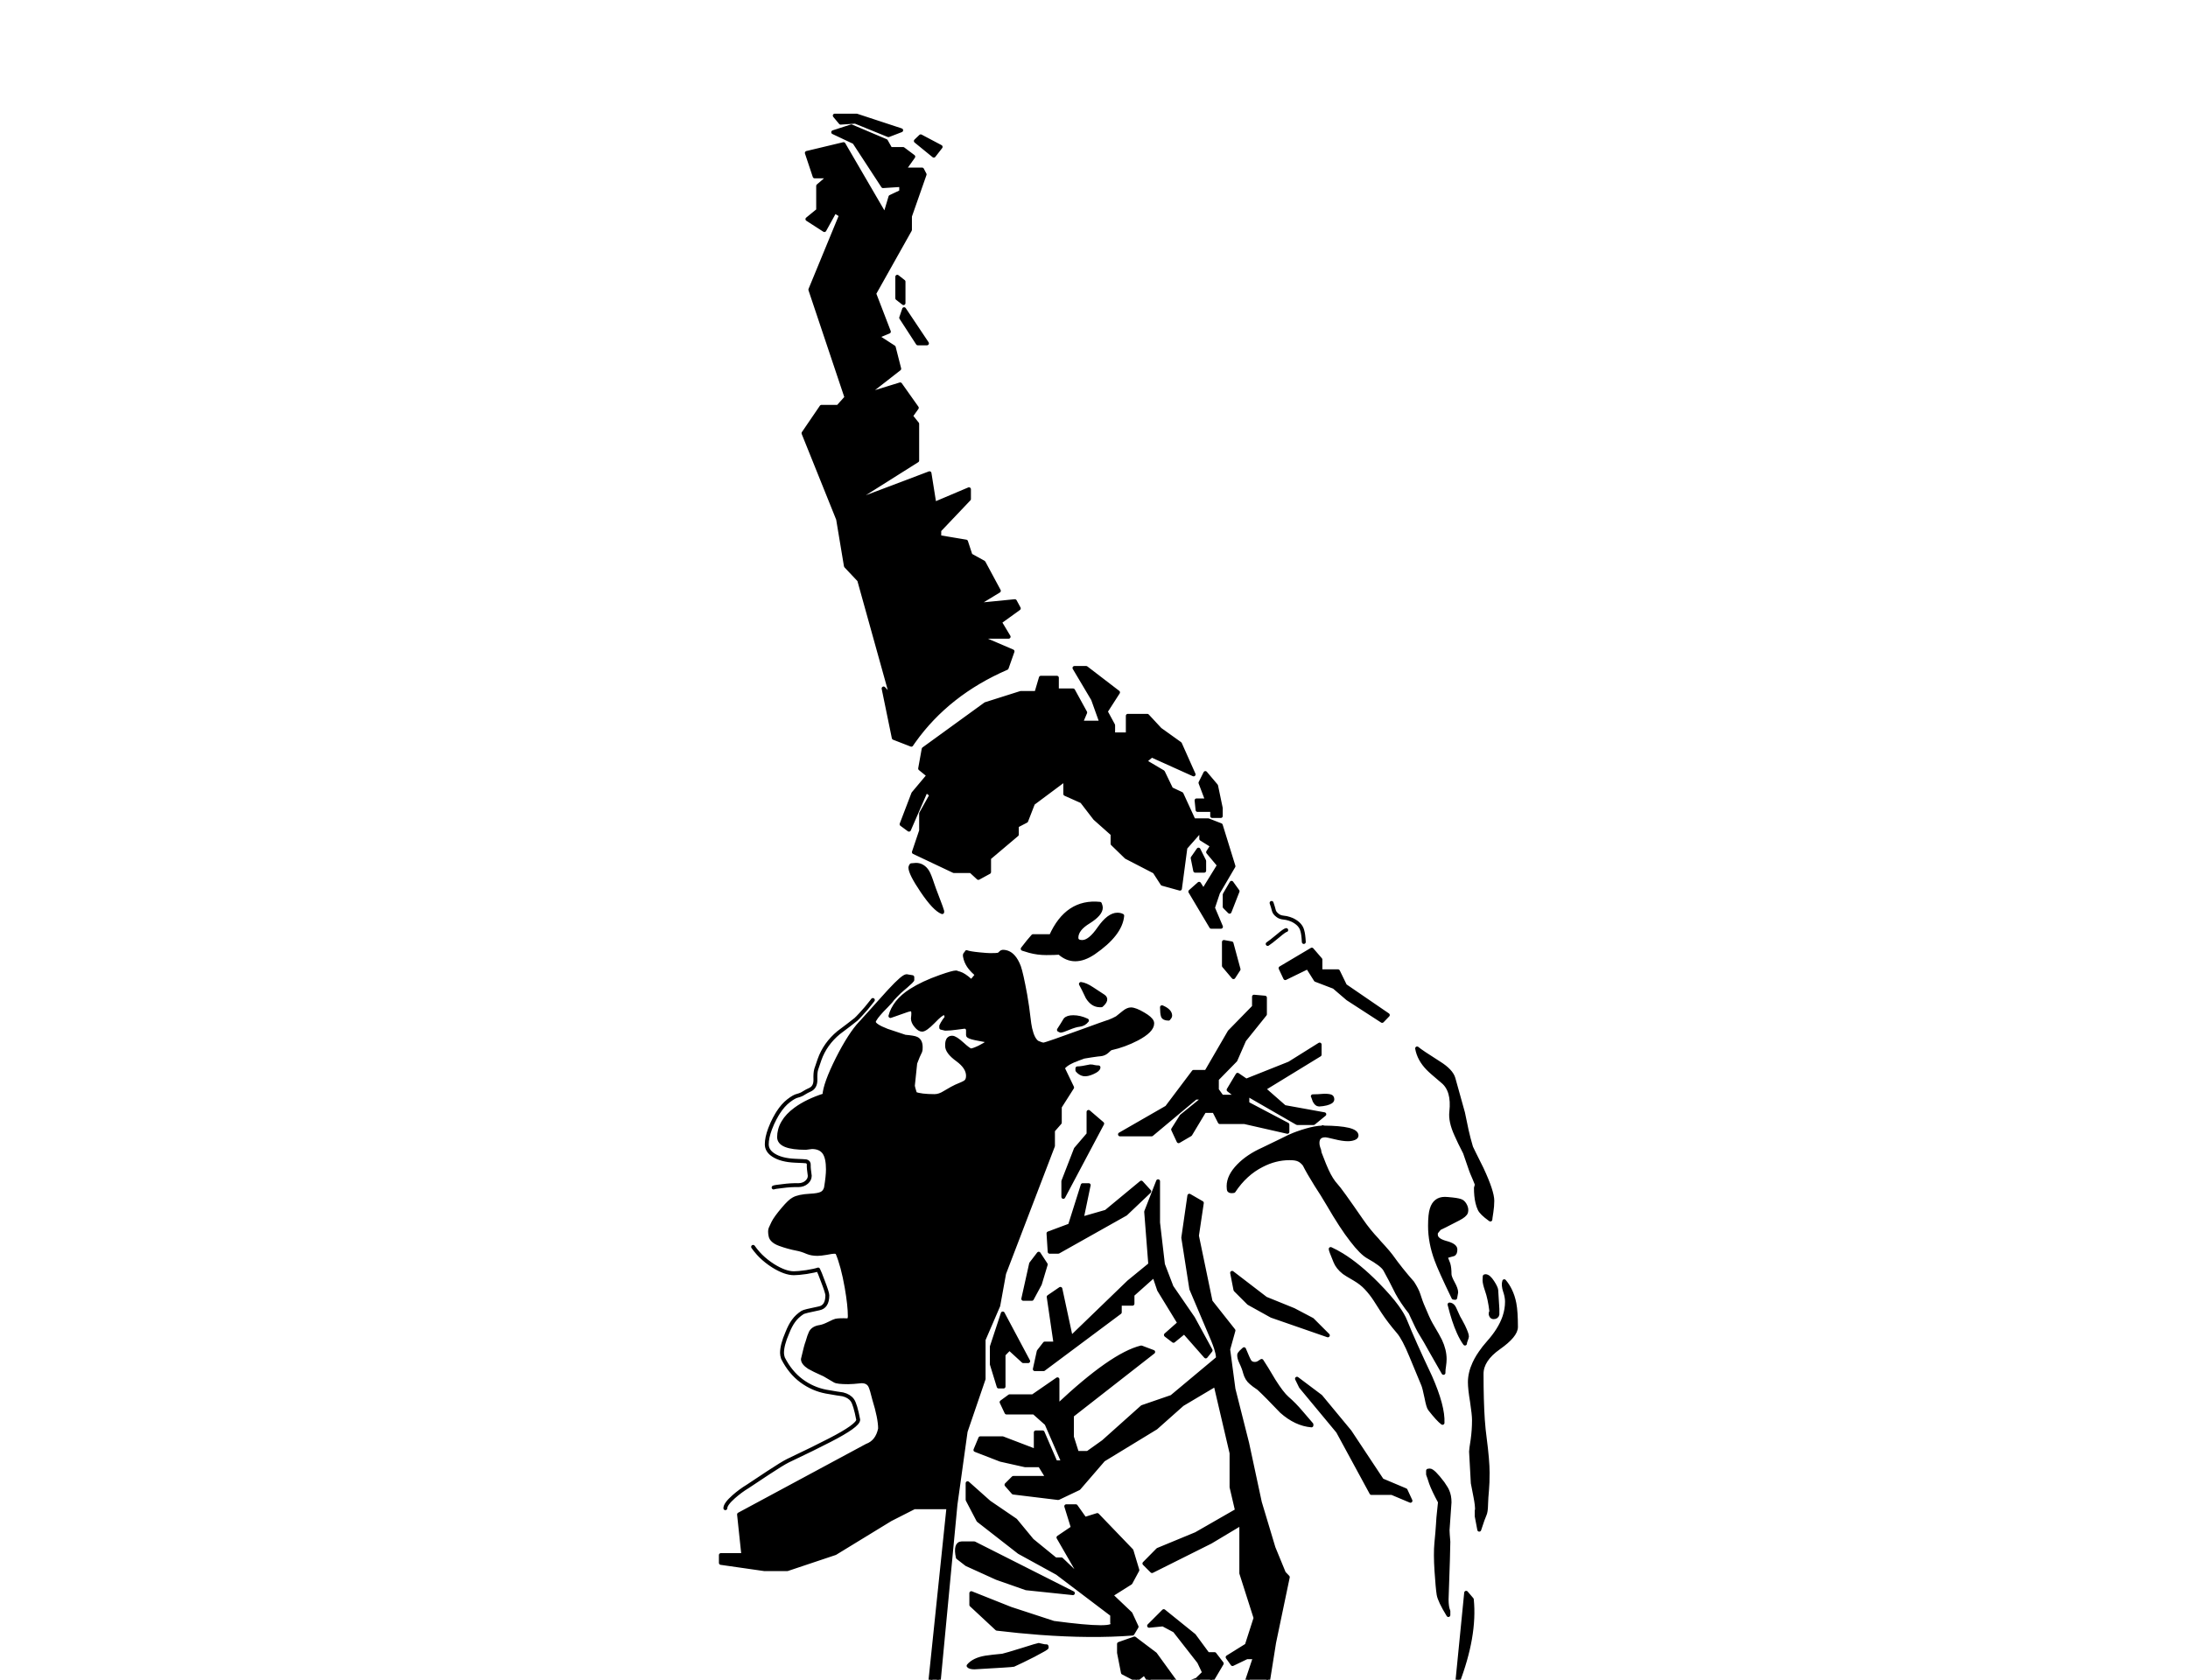
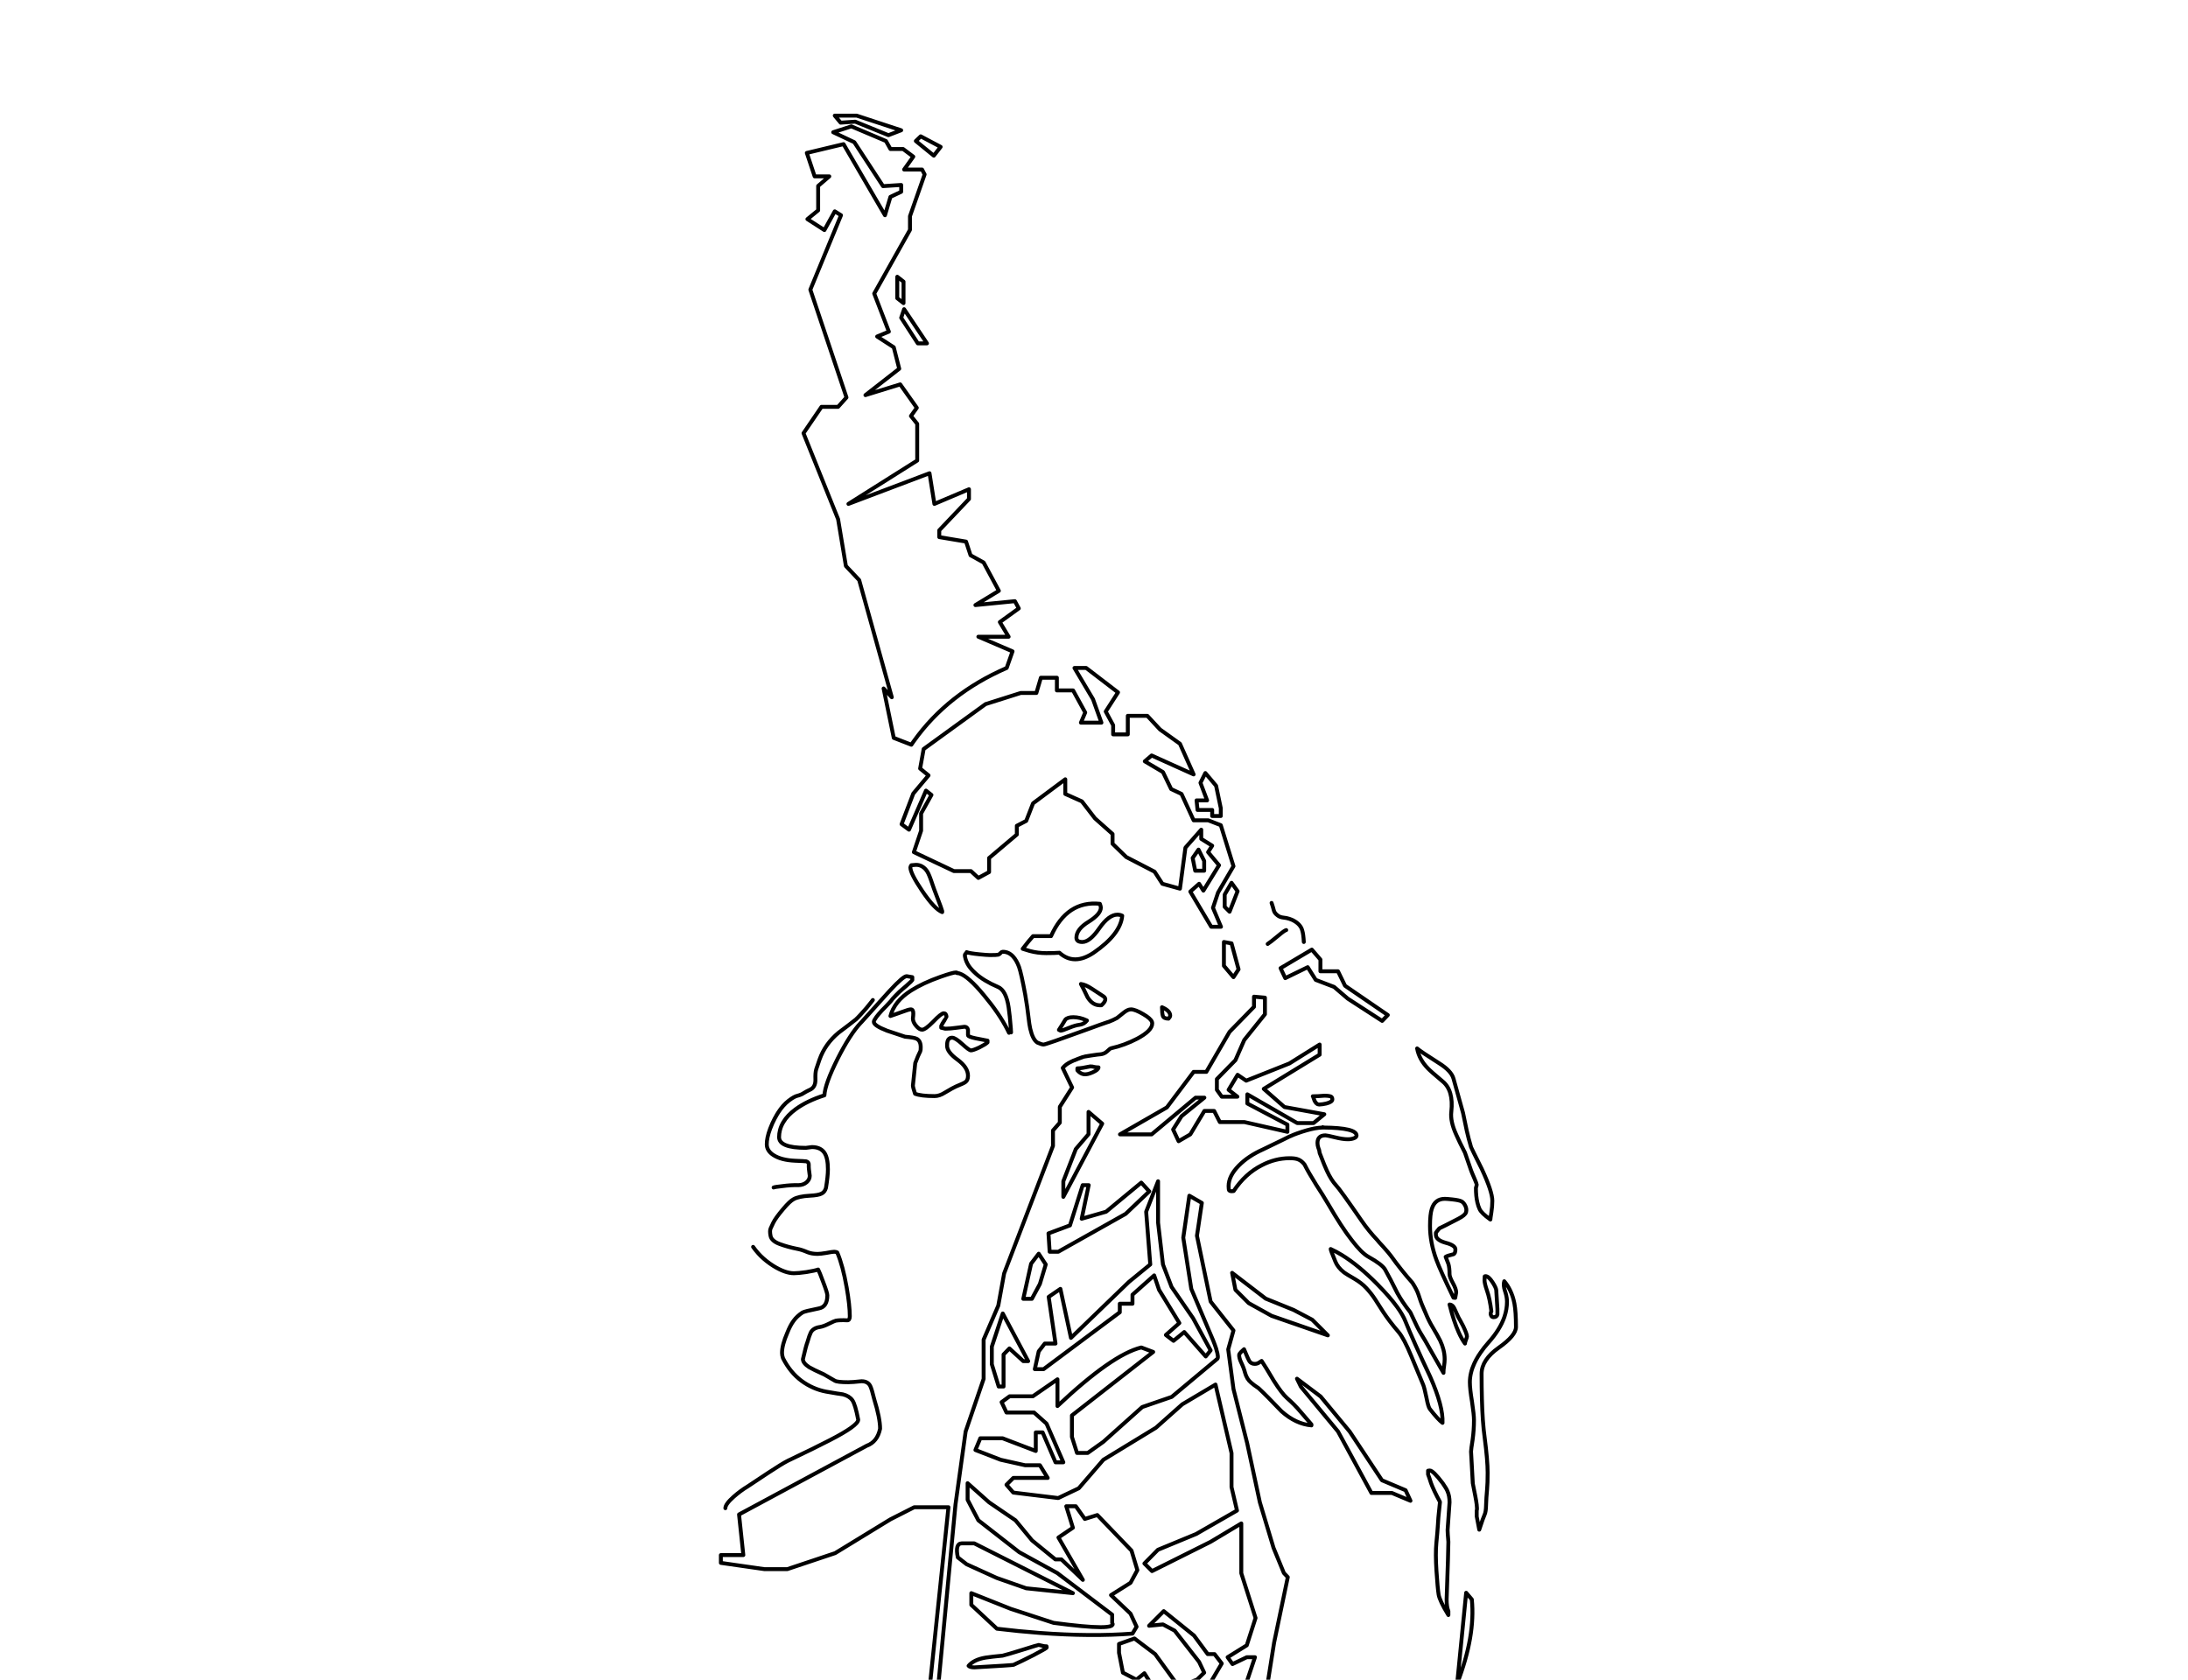
<svg xmlns="http://www.w3.org/2000/svg" xmlns:xlink="http://www.w3.org/1999/xlink" version="1.1" preserveAspectRatio="none" x="0px" y="0px" width="560px" height="430px" viewBox="0 0 560 430">
  <defs>
    <g id="Layer0_0_FILL">
-       <path fill="#000000" stroke="none" d=" M 247.3 244 L 247 244.95 Q 247.213 246.122 247.9 247.2 248.572 248.18 249.6 249.1 249.664 249.16 249.7 249.2 251.859 251.146 255.4 252.65 257.5 253.5 258.15 257.9 258.46 259.979 258.7 263.4 258.72 263.462 258.7 263.5 258.748 263.899 258.75 264.3 258.748 263.899 258.7 263.5 258.72 263.462 258.7 263.4 258.46 259.979 258.15 257.9 257.5 253.5 255.4 252.65 251.859 251.146 249.7 249.2 L 248.25 250.95 Q 249.841 252.364 251.85 254.8 255.741 259.46 257.8 263.55 257.891 263.674 257.95 263.8 258.108 264.1 258.25 264.4 258.108 264.1 257.95 263.8 257.891 263.674 257.8 263.55 255.741 259.46 251.85 254.8 249.841 252.364 248.25 250.95 246.716 249.575 245.6 249.2 245.524 249.199 245.45 249.15 245.215 249.112 245 249.1 L 245 249.1 Q 244.965 249.101 244.9 249.1 244.952 249.1 245 249.1 245 248.96 244.7 248.95 243.919 248.931 240.75 250.05 236.2 251.65 233.15 253.6 232.084 254.277 231.2 255 230.357 255.776 229.7 256.6 229.062 257.385 228.6 258.25 228.597 258.281 228.55 258.3 228.142 259.18 227.9 260.1 228.282 259.986 229.1 259.65 229.796 259.451 230.75 259.1 232.6 258.4 233.1 258.4 233.75 258.4 233.75 259.4 233.75 259.9 233.65 260.75 233.65 261.65 234.5 262.65 235.3 263.6 236 263.6 236.823 263.6 238.75 261.6 238.836 261.566 238.9 261.5 240.9 259.4 241.55 259.4 242.2 259.4 242.25 260.35 242.25 260.4 241.7 261.25 241.1 262.15 240.9 262.65 L 240.9 263.1 Q 241.15 263.15 241.95 263.35 243.15 263.35 244.9 263.1 246.65 262.85 246.85 262.85 247.6 262.85 247.75 263.65 247.75 263.75 247.75 265 247.75 265.4 249.65 265.8 252.7 266.4 252.75 266.4 L 252.75 266.85 Q 252.25 267.35 250.65 268.15 249.05 268.9 248.5 268.9 248.05 268.9 246.3 267.3 244.5 265.65 243.7 265.65 243.22 265.65 242.9 265.9 242.624 266.13 242.5 266.6 242.4 266.9 242.4 267.75 242.4 269.35 245.1 271.3 247.75 273.25 247.75 275.4 247.75 276.55 247.1 277 246.75 277.3 244.65 278.15 243.95 278.45 241.85 279.7 240.45 280.6 239.2 280.6 235.7 280.6 234.2 280 233.65 278.331 233.65 277.9 233.65 277.7 234.25 272.15 234.95 270.25 235.55 269.1 235.65 268.9 235.65 268.1 235.65 266.4 234.55 265.9 233.95 265.6 231.65 265.4 L 227 263.85 Q 223.65 262.55 223.65 261.6 223.65 261.233 224.3 260.35 224.809 259.678 225.7 258.7 226.347 258.038 226.8 257.55 227.624 256.713 227.95 256.35 228.096 256.175 228.15 256.1 228.262 255.927 228.45 255.7 228.72 255.379 229.15 254.95 229.557 254.529 230.1 254 230.126 253.977 230.15 253.95 230.176 253.927 230.2 253.9 230.577 253.577 231 253.2 231.594 252.694 232.05 252.3 232.098 252.246 232.15 252.2 233.392 251.115 233.5 250.9 L 233.5 250.15 Q 232.2 249.9 232.05 249.9 231.172 249.9 227.75 253.55 227.495 253.874 227.2 254.2 226.292 255.213 224.95 256.7 224.639 257.049 224.3 257.4 223.613 258.19 222.8 259.05 222.151 259.817 221.4 260.65 221.376 260.676 221.35 260.7 220.938 261.164 220.5 261.65 220.402 261.749 220.3 261.85 217.585 264.727 214.4 271 211.15 277.5 211 280.4 206.6 281.8 203.65 283.95 201.521 285.503 200.45 287.3 199.884 288.274 199.6 289.3 199.4 290.188 199.4 291.1 199.4 293.85 206.25 293.85 L 207.8 293.65 Q 210 293.65 211 295.1 211.9 296.45 211.9 299.35 211.9 301.1 211.4 304.1 211.1 305.15 210.3 305.55 209.45 306 207.25 306.1 205.833 306.175 204.8 306.4 203.754 306.623 203.1 307 202.15 307.5 200.5 309.45 198.5 311.8 197.9 313.05 197.499 313.894 197.2 314.5 196.957 315.119 197.2 316.4 197.357 317.07 197.95 317.55 198.53 318.095 199.55 318.45 201.655 319.245 204 319.7 205.15 319.9 206.65 320.55 207.75 321 209.25 321 210 321 211.5 320.75 213 320.45 213.5 320.45 213.917 320.45 214.25 320.6 214.298 320.679 214.3 320.7 215.716 323.994 216.7 329.6 217.5 334.2 217.5 336.95 217.5 338 216.85 338 214.9 337.9 213.9 338.1 213.6 338.15 212.2 338.85 210.8 339.55 209.9 339.7 208.1 339.95 207.5 341.15 207.15 341.85 206.65 343.6 206.3 344.45 205.5 347.95 205.5 348.95 207.1 350 208.1 350.6 210.9 351.85 211.05 351.9 213.65 353.45 213.952 353.651 214.8 353.75 215.685 353.85 217.1 353.85 218.15 353.85 220.5 353.6 222.15 353.6 222.75 354.85 223.15 355.7 223.75 358.2 225.25 363.05 225.25 365.75 224.547 369.122 221.85 370.1 L 189.15 387.7 190.25 398.1 184.5 398.1 184.5 400.1 195.65 401.7 201.5 401.7 213.75 397.6 227.9 388.95 234 385.85 242.75 385.85 238 431.5 240.15 431.5 244.55 385.15 247.15 366.45 251.75 353 251.75 342.95 255.5 334.25 257 326 269.5 293.35 269.5 289.4 271.25 287.4 271.25 283.35 274.4 278.4 272 273.4 Q 272.75 272.45 274.15 271.8 274.388 271.673 274.75 271.5 274.845 271.47 274.9 271.45 274.936 271.446 274.95 271.45 275.761 271.094 277.15 270.6 277.3 270.5 279.3 270.2 281.3 269.9 281.65 269.9 282.65 269.8 283.35 269.15 284.1 268.4 284.4 268.35 287.8 267.6 291.05 265.9 294.9 263.85 294.9 262 294.9 261.795 294.8 261.55 294.46 260.696 292.65 259.65 290.55 258.4 289.45 258.4 288.65 258.4 287.65 259.2 286.05 260.5 285.9 260.6 284.8 261.2 283.85 261.55 283.559 261.644 283.3 261.7 281.921 262.181 281.5 262.35 279.587 263.053 277.9 263.65 267.66 267.4 267.1 267.4 266.6 267.4 265.5 266.9 264.311 266.113 263.65 263.3 263.555 262.754 263.45 262.1 262.85 257.05 262.4 254.65 261.4 249.2 260.8 247.5 260.159 245.799 259.25 244.85 258.157 243.65 256.65 243.65 256.4 243.65 256.15 243.9 255.9 244.25 255.5 244.4 255.1 244.5 253.45 244.5 252.65 244.5 250.65 244.3 248.15 244.05 247.4 243.75 L 247.3 244 M 282.1 287.65 L 278.6 284.65 278.6 290.35 275.35 294.15 272.15 302.4 272.15 306.4 282.1 287.65 M 329.4 357.9 Q 328.05 356.7 326 353.45 323.85 349.8 322.9 348.4 322.65 348.55 322.2 348.85 321.75 349.15 321.15 349.15 320.25 349.15 319.8 348.5 319.45 347.95 318.4 345.4 318.15 345.65 317.6 346.15 317.15 346.6 317.15 346.9 317.15 347.7 317.65 348.75 318.35 350.2 318.65 351.4 319.1 353.05 320.2 353.95 320.8 354.5 322.15 355.4 324.1 357.2 328 361.3 331.65 364.55 335.65 364.9 L 335.65 364.65 Q 335.5 364.5 332.9 361.45 331.3 359.55 329.4 357.9 M 378.85 346.35 Q 378.834 346.41 378.8 346.45 378.615 346.736 378.45 347 378.398 347.074 378.35 347.15 377.772 348.084 377.35 349 376.2 351.491 376.2 353.85 376.2 355.55 376.75 358.85 377.25 362.15 377.25 363.55 377.25 366.1 376.9 368.6 376.5 371.1 376.5 371.6 L 376.95 379.75 Q 376.95 379.9 377.6 383.05 377.855 384.346 377.95 385.2 378.094 386.355 377.95 386.7 L 377.95 388.2 Q 377.95 388.296 378.6 391.6 379.62 388.471 379.95 387.75 380.315 387.035 380.35 385.25 380.351 385.238 380.35 385.2 380.401 383.459 380.6 381.35 380.75 379.8 380.75 377 380.75 373.9 380 368.15 379.718 366.121 379.5 363.45 379.2 358.624 379.2 351.7 379.2 350.797 379.45 349.9 379.752 349.06 380.3 348.2 381.4 346.55 383.6 345 388 341.9 388 339.7 388 335.8 387.6 333.7 387.24 331.817 386.45 330.25 385.87 329.026 385 328 384.672 328.945 385.2 330.6 385.286 330.806 385.35 331 385.7 332.2 385.7 333.25 385.7 335.127 385.05 337 385.054 337.089 385 337.15 L 385 337.15 Q 383.901 340.408 380.95 343.7 379.76 345.04 378.85 346.35 M 290.35 419.45 L 290.3 419.45 286.4 420.85 286.4 423.1 287.4 428.2 290.85 430 292.9 428.35 298.1 436.6 306.35 436.6 312.7 425.85 310.85 423.45 309.1 423.45 305.6 418.7 297.85 412.45 294.1 416.2 297.65 415.85 300.65 417.45 306.9 425.45 308.2 428.2 306.35 430 301.85 431.6 300.4 430 295.65 423.45 290.35 419.45 M 249.35 395.1 L 246.15 395.1 Q 245.268 395.125 245 396 244.768 396.924 245.15 398.7 L 247.4 400.45 255.1 403.95 262.65 406.6 274.6 407.85 249.35 395.1 M 247.65 383.95 L 250.4 389.2 260.85 397.35 270.6 402.7 284.65 413.35 284.65 415.45 Q 286.195 417.667 269.65 415.45 L 258.65 411.85 248.6 407.85 248.6 410.85 255.15 416.95 Q 260.821 417.631 266.05 418 279.277 419.016 289.85 418.2 L 290.9 416.45 289.35 413.1 284.35 408.35 289.35 405.2 291.1 401.95 289.6 396.95 280.85 387.85 277.65 388.85 275.35 385.6 272.9 385.6 274.6 391.1 270.9 393.6 277.15 404.45 271.65 399.2 270.1 399.2 264.15 394.35 259.9 389.2 253.15 384.6 247.65 379.7 247.65 383.95 M 256.65 336.25 L 253.85 344.75 253.85 349.25 255.6 354.95 256.85 354.95 256.85 346.75 258.35 345.2 261.9 348.45 263.15 348.45 256.65 336.25 M 294.15 305 L 292.1 302.75 283.1 310.2 276.85 312 278.55 303.7 277.1 303.4 273.85 313.7 268.35 315.75 268.65 320.45 270.85 320.45 288.1 310.75 294.15 305 M 296.4 302.4 L 293.35 310.2 294.4 323.7 288.9 328.2 274.1 342.5 271.4 329.95 268.4 332 270.15 343.95 267.4 343.95 265.85 345.95 264.85 350.5 267.1 350.5 286.6 335.95 286.6 333.75 289.85 333.75 289.85 331.45 295.4 326.5 296.65 330.2 301.85 338.7 298.4 341.75 298.45 341.8 300.35 343.25 303.1 341 308.6 347.25 309.85 345.7 305.35 337.45 299.85 329.45 297.65 323.7 296.4 313 296.4 302.4 M 306.35 316.35 L 307.6 307.95 304.4 306.1 302.85 316.85 304.9 329.95 309.35 340.45 Q 310.662 343.408 311.25 345.2 311.26 345.252 311.25 345.3 311.282 345.323 311.3 345.35 311.295 345.373 311.3 345.4 312.03 347.713 311.45 347.95 L 299.9 357.6 292.35 360.2 282.4 369.1 278.4 371.95 275.65 371.95 274.35 367.85 274.35 362.35 295.15 346.1 292.1 344.95 Q 284.646 346.765 270.65 359.95 L 270.65 353.1 264.35 357.45 258.4 357.45 256.35 358.95 257.6 361.6 264.65 361.6 267.85 364.45 272.15 374.35 270.15 374.35 266.85 366.7 265.1 366.7 265.1 371.45 256.6 368.2 250.9 368.2 249.65 371.2 256.1 373.7 262.35 375.1 266.15 375.1 268.15 378.35 259.35 378.35 257.6 380.1 259.35 382.1 270.85 383.5 276.1 381 282.4 373.7 295.85 365.5 302.6 359.5 311.1 354.45 315.2 372 315.2 380.7 316.6 386.7 306.15 392.7 296.35 396.75 292.9 400.25 294.85 402.2 309.85 394.7 317.7 390 317.7 402.75 321.35 414.2 319.1 421.2 314.2 424.25 315.45 426 319.1 424.25 321.2 424.25 318.45 432.45 324.2 432.45 326.1 420.5 329.6 403.75 328.6 402.7 325.95 396.25 322.45 384.6 319.2 369.45 315.7 355.6 314.35 345.45 315.7 340.6 309.85 333.2 306.35 316.35 M 271 263.65 L 271.45 263.85 Q 271.9 263.85 273.55 263.15 275.25 262.45 276.25 262.35 276.856 262.274 277.35 262 277.829 261.721 278.2 261.25 278.175 261.238 278.15 261.2 276.379 260.4 274.7 260.4 273.2 260.4 272.65 261.05 271.903 262.31 271 263.65 M 316.75 228.15 L 315.2 226 313.45 229 313.45 232.15 314.7 233.4 316.75 228.15 M 308.2 220.4 L 306.75 217.5 305.25 219.65 305.9 222.9 308.2 222.9 308.2 220.4 M 306.25 204.9 L 306.5 207.35 310.25 207.35 310.25 208.9 312.45 208.9 312.45 206.9 311.25 201.15 308.5 197.9 307.25 200.4 308.95 204.9 306.25 204.9 M 236.4 191.75 L 235.5 196.75 237.65 198.5 233.75 203.15 230.75 211 232.65 212.4 237 202.4 238.4 203.5 235.75 208.25 235.75 212.65 233.9 218.15 244.15 223 248.5 223 250.4 224.75 253.15 223.25 253.15 219.65 260.25 213.65 260.25 211.4 262.65 210.15 264.4 205.65 272.65 199.5 272.65 203.25 276.9 205.15 280.25 209.5 284.75 213.5 284.75 216 288.25 219.4 295.5 223.15 297.5 226.25 302 227.5 303.4 217 307.45 212.4 307.45 214.75 310.25 216.5 309.2 218.15 312 221.5 308 228 306.9 226.25 304.65 228.25 310 237.25 312.5 237.25 310.45 232.4 311.75 228.5 315.7 221.75 312.45 211.25 309.75 210.2 309.7 210.2 309.25 210 305.5 210 302.4 203.25 299.75 202 297.65 197.65 293 194.9 294.75 193.4 305.5 198.25 302 190.4 296.9 186.75 293.65 183.25 288.65 183.25 288.65 188 284.9 188 284.9 185.65 283 182.15 286.15 177.25 278 171 275 171 279.75 179 281.9 185 276.65 185 277.75 182.4 274.65 176.75 270.5 176.75 270.5 173.5 266.4 173.5 265.25 177.4 261.25 177.4 252.25 180.25 236.4 191.75 M 231.4 79.15 L 230.65 81.35 234.9 87.9 237.25 87.9 231.4 79.15 M 231.25 72.1 L 229.65 70.85 229.65 76.35 231.25 77.6 231.25 72.1 M 213.25 33.85 L 218.65 36.4 226 47.65 230.65 47.35 230.65 49.1 227.9 50.4 226.5 55.1 215.9 36.9 206.5 39.15 208.5 45.15 212.25 45.15 209.4 47.6 209.4 53.85 206.65 56.1 211 58.9 213.65 54.1 215.25 55.1 207.4 74.15 216.65 101.75 214.5 104.15 210.25 104.15 205.65 110.9 214.5 132.9 216.5 144.9 219.9 148.5 228.25 178.5 226.15 176.25 228.75 188.9 233.25 190.65 Q 233.498 190.286 233.75 189.9 233.767 189.899 233.75 189.85 233.799 189.848 233.8 189.8 L 233.85 189.8 Q 233.863 189.775 233.85 189.75 242.565 177.548 257.65 171 L 259.15 166.75 250.4 163 258.15 163 255.9 159.25 260.75 155.75 259.75 153.9 249.65 154.9 255.65 151.25 251.75 144 248.4 142.15 247.25 138.65 240.4 137.5 240.4 135.75 248 127.75 248 125.25 239.15 129 237.9 121.15 217.15 129 234.75 117.9 234.75 108.5 233.15 106.5 234.65 104.4 230.4 98.4 221.5 101.15 230.15 94.4 228.75 88.9 224.5 86.15 227.5 84.9 223.75 75.15 232.9 58.85 232.9 55.35 236.65 44.65 236 43.4 231.4 43.4 233.75 40.1 231.15 38.15 227.9 38.15 226.75 36.1 217.9 32.35 213.25 33.85 M 215.15 31.4 L 218.9 31.15 227.35 34.6 227.4 34.6 230.65 33.35 219.25 29.6 213.65 29.6 215.15 31.4 M 343.4 321.25 Q 341.974 320.394 340.55 319.75 340.55 320 341.75 322.9 342.35 324.45 344 325.75 344.45 326.1 346.7 327.4 348.5 328.45 349.7 329.75 351 331.15 352 332.7 352.6 333.6 353.95 335.75 355.55 338.2 357.95 341 359.35 342.65 361.2 347.15 363.95 353.85 364.25 354.5 364.55 355.2 365.1 357.85 365.55 360.2 365.95 360.7 368.1 363.45 369.2 364.25 369.4 360.05 366.05 352.45 361.7 343.25 359.7 338.25 359.073 336.638 357.55 334.55 355.726 332.031 352.55 328.8 347.769 323.945 343.4 321.25 M 371.25 334 Q 371.143 333.959 371 333.95 372.065 338.271 373.35 341.1 374.109 342.791 374.95 343.95 374.95 343.6 375.2 343 375.427 342.41 375.45 342.15 L 375.45 342.1 Q 375.45 341.5 374.5 339.5 373.7 337.95 373.25 337.2 373.2 337.1 372.25 335 371.881 334.179 371.25 334 M 382.95 330.25 Q 382.923 329.928 382.65 329.35 382.417 328.898 382 328.25 381 326.7 380.2 326.7 L 380 326.75 379.95 327.75 Q 379.95 328.55 380.55 330.3 381.3 332.4 381.7 335.7 381.4 336.25 381.6 336.7 381.8 337.2 382.25 337.2 383.1 337.2 383.25 336.5 383.25 336.45 383.25 335.1 383.05 332.25 382.95 330.25 M 374.1 307.55 Q 373.545 307.25 371.7 307.05 370.3 306.9 369.8 306.9 367.25 306.9 366.45 309.5 366 310.85 366 313.85 366 318.1 367.65 322.55 368.55 325.05 372 332.2 L 372.45 332.25 372.7 330.85 Q 372.7 330 371.85 328.45 371 326.9 371 326.2 371 324.55 370.7 323.55 370.6 323.2 370 321.75 370.45 321.45 371.95 321.1 372.5 320.95 372.5 319.85 372.5 318.8 370 318.15 367.5 317.45 367.5 316.1 367.5 315.65 367.5 315.6 367.6 315.4 368.4 314.45 369 314.2 373.25 312 375.005 311.1 375.2 310.3 375.436 309.55 375.05 308.7 374.664 307.9 374.1 307.55 M 330.1 296.5 Q 331.6 296.5 332.35 296.85 333.138 297.175 333.85 298.1 334.9 300.15 336.9 303.35 338.45 305.7 339.95 308.25 343.4 314.2 345.95 317.45 348.5 320.8 350.25 321.75 353.75 323.7 354.5 325 355.745 327.213 357.6 331 358.313 332.252 359.1 333.45 L 359.15 333.45 Q 359.937 334.665 360.85 335.8 361.05 336.05 361.2 336.45 362.944 340.294 363.7 341.45 364.6 342.85 366.45 346.2 368.6 350 369.45 351.45 L 369.45 351.2 Q 369.45 350.65 369.6 349.7 369.75 348.7 369.75 347.95 369.75 345.65 368.6 343.2 368.15 342.25 366.2 338.95 365.5 337.75 363.95 334 363.824 333.698 363.6 333.15 363.431 332.613 363 331.35 362.617 330.131 361.5 328.4 358.505 325.015 356 321.5 355.4 320.7 354.1 319.25 352.7 317.75 352.5 317.45 350.35 315.2 348.45 312.45 342.9 304.4 342 303.5 340.7 302.1 339.6 299.7 339.15 298.8 337.75 295.15 337.7 294.45 337.4 293.8 337.2 293.2 337.2 292.6 337.2 290.65 339.25 290.65 339.6 290.65 341.65 291.15 343.65 291.65 344.95 291.65 345.85 291.65 346.5 291.4 347.2 291.15 347.2 290.7 347.2 288.729 338.75 288.65 338.624 288.651 338.5 288.65 337.588 288.676 336.45 288.85 334.54 289.243 332 290.15 331.282 290.399 330.1 290.9 330.09 290.93 330.05 290.9 329.14 291.38 327.9 292 323.9 293.95 323.25 294.25 319.45 295.95 317.05 298.4 314.45 301.05 314.45 303.65 314.45 304.55 314.6 304.75 314.85 305.05 315.75 304.9 318.7 300.45 322.95 298.3 326.4 296.5 330.1 296.5 M 337.75 270 L 337.75 267.4 330 272.25 318.95 276.65 316.75 275.15 314.45 279 316.7 280.75 312.7 280.75 311.45 279 311.45 276.25 316.2 271.4 318.45 266.25 323.75 259.65 323.75 255.4 320.95 255.15 320.95 257.75 314.7 264.15 308.75 274.4 305.5 274.4 298.65 283.5 286.65 290.4 294.75 290.4 306 281 308.25 281 302.4 285.75 300.25 289.15 301.65 292.15 304.65 290.4 308.25 284.4 310.75 284.4 312.2 287.25 318.5 287.25 329.5 289.75 329.5 287.9 319.25 282.5 319.25 280.15 332 287.5 336.2 287.5 338.95 285.25 328.75 283.4 323.45 278.75 337.75 270 M 376.7 409.45 L 375.25 407.75 372.95 431 Q 377.648 418.8 376.7 409.45 M 264.1 332.5 L 266.15 328.7 267.65 323.7 265.85 320.95 263.9 323.5 261.9 332.5 264.1 332.5 M 287.2 234.4 L 286 234.15 Q 283.8 234.15 281.35 237.65 278.95 241.15 277 241.15 275.5 241.15 275.5 240.05 275.5 237.85 278.65 235.95 281.75 234 281.75 232.35 281.75 232.022 281.5 231.45 281.516 231.414 281.5 231.35 273.086 230.517 269 239.65 L 264.4 239.65 Q 263.9 240.2 263.2 241.05 262.3 242.15 261.75 242.9 261.9 242.95 263.55 243.45 265.6 244 267.75 244 269.9 244 271.15 243.9 274.887 247.272 279.9 243.9 286.802 239.16 287.2 234.4 M 235.65 34.9 L 234.4 36.1 239 39.85 240.75 37.6 235.65 34.9 M 337.95 245.65 L 335.75 243.1 327.75 247.85 328.95 250.4 334.7 247.6 336.75 250.85 341.45 252.65 344.95 255.65 353.75 261.35 355.2 259.85 344.25 252.35 342.45 248.65 337.95 248.65 337.95 245.65 M 261.7 422.35 Q 257.5 423.65 256.6 423.85 253.9 424.1 252.25 424.35 249.25 424.85 247.9 426.45 248.25 426.85 249.4 426.85 259.1 426.3 259.4 426.2 261.3 425.35 264.55 423.7 267.9 421.95 267.9 421.75 L 267.85 421.45 Q 267.45 421.5 266.7 421.3 265.9 421.1 265.85 421.1 265.65 421.1 261.7 422.35 M 236.05 221.85 Q 235.353 221.4 234.45 221.4 L 233.25 221.5 Q 233 221.9 233 222.05 233 223.6 236.05 228.1 239.2 232.75 241.15 233.5 L 241.15 233.25 Q 241 232.65 240 230.05 238.9 227.2 238.65 226.4 237.85 223.95 237.35 223.15 236.802 222.278 236.05 221.85 M 297.6 260.05 Q 297.842 260.761 299.05 260.75 299.5 260.321 299.5 260 299.5 258.75 297.4 257.85 297.408 259.389 297.6 260.05 M 279.7 274.5 Q 281.149 273.848 281.15 273.25 280.6 273.25 280.1 273.15 279.65 273 279.05 273 276.75 273.5 275.75 273.5 L 275.75 274 Q 276.449 274.838 277.35 275 278.251 275.159 279.7 274.5 M 279.75 256.8 Q 280.509 257.325 281.4 257.35 L 281.9 257.35 Q 283.599 255.85 282.4 255.05 281.2 254.25 279.5 253.15 277.85 252.05 276.65 251.9 277.2 252.85 278.35 255.3 278.981 256.31 279.75 256.8 M 313.25 241.15 L 313.25 247.25 315.7 250.15 317 248.15 315.2 241.5 313.25 241.15 M 365.5 377.45 Q 365.75 378.05 366.25 379.65 366.9 381.45 368.55 384.5 368.364 386.54 368.25 387.4 368.138 388.259 368 390.25 367.901 392.25 367.6 395 367.362 397.734 367.65 402.15 367.943 406.562 368.2 408.15 368.452 409.784 370.7 413.45 L 370.7 412.45 Q 370.25 411.4 370.25 409.45 370.7 396.9 370.7 394.7 370.5 392.45 370.5 391.7 371 384.65 371 384.6 371 382.9 370.45 381.7 370.25 381.15 369.25 379.7 366.8 376.45 365.95 376.45 L 365.5 376.5 365.5 377.45 M 365.5 273.55 Q 366.15 274.25 369.25 276.85 372.05 279.15 371.45 284.6 371.15 287.05 372.7 290.45 373.5 292.3 374.95 295.1 375.55 296.8 376.5 299.6 376.65 300.05 377.35 301.65 377.95 303.05 377.95 303.25 377.95 303.5 377.75 304.1 377.75 306.256 378.1 307.85 378.344 308.8 378.7 309.55 379.181 310.561 381.25 312.05 381.367 312.141 381.45 312.2 381.45 311.95 381.7 310.4 381.95 308.8 381.95 307.4 381.95 305.05 379.25 299.25 376.55 293.85 376.5 293.65 375.85 291.45 375.4 289.45 374.6 285.5 374.45 284.9 372.4 277.65 372 276.1 371.45 274.15 368.35 272.2 363.6 269.2 362.7 268.4 363.2 271.2 365.5 273.55 M 337.55 282.75 Q 337.649 282.75 337.75 282.75 338.522 282.721 339.45 282.5 341 282.1 341 281.45 341 280.95 340.7 280.75 340.25 280.5 338.95 280.5 337.25 280.65 336 280.65 336.1 280.75 336.45 281.8 336.95 282.75 337.55 282.75 M 325.45 336.85 L 339.85 341.85 335.85 337.85 331.1 335.35 323.95 332.45 315.35 325.85 316.2 330.2 319.6 333.6 325.45 336.85 M 331.95 352.95 L 332.95 355 342.45 366.45 351 382.2 356.25 382.2 361 384.2 359.75 381.5 353.7 378.95 345.45 366.5 338 357.5 331.95 352.95 Z" />
-     </g>
+       </g>
    <path id="Layer0_0_1_STROKES" stroke="#000000" stroke-width="1" stroke-linejoin="round" stroke-linecap="round" fill="none" d=" M 325.45 231.15 Q 325.8 232.15 326.05 233.15 326.25 233.8 327 234.35 327.55 234.8 328.45 234.9 329.277 234.975 330.025 235.225 330.087 235.252 330.15 235.275 330.176 235.283 330.2 235.3 330.352 235.338 330.5 235.4 330.703 235.491 330.9 235.575 332.889 236.601 333.3 238.2 333.6 239.15 333.7 241.15 M 324.45 241.65 Q 325.1 241.25 327.15 239.55 328.8 238.15 329.2 238.1 M 327.75 247.85 L 335.75 243.1 337.95 245.65 337.95 248.65 342.45 248.65 344.25 252.35 355.2 259.85 353.75 261.35 344.95 255.65 341.45 252.65 336.75 250.85 334.7 247.6 328.95 250.4 327.75 247.85 Z M 323.75 255.4 L 323.75 259.65 318.45 266.25 316.2 271.4 311.45 276.25 311.45 279 312.7 280.75 316.7 280.75 314.45 279 316.75 275.15 318.95 276.65 330 272.25 337.75 267.4 337.75 270 323.45 278.75 328.75 283.4 338.95 285.25 336.2 287.5 332 287.5 319.25 280.15 319.25 282.5 329.5 287.9 329.5 289.75 318.5 287.25 312.2 287.25 310.75 284.4 308.25 284.4 304.65 290.4 301.65 292.15 300.25 289.15 302.4 285.75 308.25 281 306 281 294.75 290.4 286.65 290.4 298.65 283.5 305.5 274.4 308.75 274.4 314.7 264.15 320.95 257.75 320.95 255.15 323.75 255.4 Z M 336 280.65 Q 337.25 280.65 338.95 280.5 340.25 280.5 340.7 280.75 341 280.95 341 281.45 341 282.1 339.45 282.5 338.522 282.721 337.75 282.75 337.649 282.75 337.55 282.75 336.95 282.75 336.45 281.8 336.1 280.75 336 280.65 Z M 315.75 304.9 Q 318.7 300.45 322.95 298.3 326.4 296.5 330.1 296.5 331.6 296.5 332.35 296.85 333.138 297.175 333.875 298.1 334.9 300.15 336.9 303.35 338.45 305.7 339.95 308.25 343.4 314.2 345.95 317.45 348.5 320.8 350.25 321.75 353.75 323.7 354.5 325 355.745 327.213 357.625 331 358.313 332.252 359.125 333.45 L 359.15 333.475 Q 359.937 334.665 360.85 335.8 361.05 336.05 361.2 336.45 362.944 340.294 363.7 341.45 364.6 342.85 366.45 346.2 368.6 350 369.45 351.45 L 369.45 351.2 Q 369.45 350.65 369.6 349.7 369.75 348.7 369.75 347.95 369.75 345.65 368.6 343.2 368.15 342.25 366.2 338.95 365.5 337.75 363.95 334 363.824 333.698 363.625 333.15 363.431 332.613 363.025 331.375 362.617 330.131 361.5 328.4 358.505 325.015 356 321.5 355.4 320.7 354.1 319.25 352.7 317.75 352.5 317.45 350.35 315.2 348.45 312.45 342.9 304.4 342 303.5 340.7 302.1 339.6 299.7 339.15 298.8 337.75 295.15 337.7 294.45 337.4 293.8 337.2 293.2 337.2 292.6 337.2 290.65 339.25 290.65 339.6 290.65 341.65 291.15 343.65 291.65 344.95 291.65 345.85 291.65 346.5 291.4 347.2 291.15 347.2 290.7 347.2 288.729 338.75 288.65 338.624 288.651 338.5 288.65 337.588 288.676 336.475 288.875 334.54 289.243 332 290.15 331.282 290.399 330.1 290.925 330.09 290.93 330.075 290.925 329.14 291.38 327.9 292 323.9 293.95 323.25 294.25 319.45 295.95 317.05 298.4 314.45 301.05 314.45 303.65 314.45 304.55 314.6 304.75 314.85 305.05 315.75 304.9 Z M 338.5 288.65 Q 338.5 288.55 338.55 288.55 338.648 288.648 338.75 288.65 M 368.35 272.2 Q 363.6 269.2 362.7 268.4 363.2 271.2 365.5 273.55 366.15 274.25 369.25 276.85 372.05 279.15 371.45 284.6 371.15 287.05 372.7 290.45 373.5 292.3 374.95 295.1 375.55 296.8 376.5 299.6 376.65 300.05 377.35 301.65 377.95 303.05 377.95 303.25 377.95 303.5 377.75 304.1 377.75 306.256 378.125 307.85 378.344 308.8 378.7 309.55 379.181 310.561 381.275 312.075 381.367 312.141 381.45 312.2 381.45 311.95 381.7 310.4 381.95 308.8 381.95 307.4 381.95 305.05 379.25 299.25 376.55 293.85 376.5 293.65 375.85 291.45 375.4 289.45 374.6 285.5 374.45 284.9 372.4 277.65 372 276.1 371.45 274.15 368.35 272.2 Z M 368.4 314.45 Q 369 314.2 373.25 312 375.005 311.1 375.225 310.325 375.436 309.55 375.05 308.725 374.664 307.9 374.1 307.575 373.545 307.25 371.7 307.05 370.3 306.9 369.8 306.9 367.25 306.9 366.45 309.5 366 310.85 366 313.85 366 318.1 367.65 322.55 368.55 325.05 372 332.2 L 372.45 332.25 372.7 330.85 Q 372.7 330 371.85 328.45 371 326.9 371 326.2 371 324.55 370.7 323.55 370.6 323.2 370 321.75 370.45 321.45 371.95 321.1 372.5 320.95 372.5 319.85 372.5 318.8 370 318.15 367.5 317.45 367.5 316.1 367.5 315.65 367.5 315.6 367.6 315.4 368.4 314.45 Z M 381.7 335.7 Q 381.3 332.4 380.55 330.3 379.95 328.55 379.95 327.75 L 380 326.75 380.2 326.7 Q 381 326.7 382 328.25 382.417 328.898 382.65 329.375 382.923 329.928 382.95 330.25 383.05 332.25 383.25 335.1 383.25 336.45 383.25 336.5 383.1 337.2 382.25 337.2 381.8 337.2 381.6 336.7 381.4 336.25 381.7 335.7 Z M 371 333.95 Q 372.065 338.271 373.35 341.1 374.109 342.791 374.95 343.95 374.95 343.6 375.2 343 375.427 342.41 375.45 342.15 L 375.45 342.1 Q 375.45 341.5 374.5 339.5 373.7 337.95 373.25 337.2 373.2 337.1 372.25 335 371.881 334.179 371.275 334 371.143 333.959 371 333.95 Z M 386.475 330.275 Q 385.87 329.026 385 328 384.672 328.945 385.225 330.625 385.286 330.806 385.35 331 385.7 332.2 385.7 333.25 385.7 335.127 385.075 337.025 385.054 337.089 385.025 337.15 L 385.025 337.175 Q 383.901 340.408 380.95 343.7 379.76 345.04 378.875 346.35 378.834 346.41 378.8 346.475 378.615 346.736 378.45 347 378.398 347.074 378.35 347.15 377.772 348.084 377.35 349 376.2 351.491 376.2 353.85 376.2 355.55 376.75 358.85 377.25 362.15 377.25 363.55 377.25 366.1 376.9 368.6 376.5 371.1 376.5 371.6 L 376.95 379.75 Q 376.95 379.9 377.6 383.05 377.855 384.346 377.95 385.2 378.094 386.355 377.95 386.7 L 377.95 388.2 Q 377.95 388.296 378.6 391.6 379.62 388.471 379.975 387.75 380.315 387.035 380.35 385.275 380.351 385.238 380.35 385.2 380.401 383.459 380.6 381.35 380.75 379.8 380.75 377 380.75 373.9 380 368.15 379.718 366.121 379.525 363.475 379.2 358.624 379.2 351.7 379.2 350.797 379.475 349.925 379.752 349.06 380.3 348.225 381.4 346.55 383.6 345 388 341.9 388 339.7 388 335.8 387.6 333.7 387.24 331.817 386.475 330.275 Z M 341.75 322.9 Q 340.55 320 340.575 319.75 341.974 320.394 343.425 321.275 347.769 323.945 352.55 328.8 355.726 332.031 357.575 334.575 359.073 336.638 359.7 338.25 361.7 343.25 366.05 352.45 369.4 360.05 369.2 364.25 368.1 363.45 365.95 360.7 365.55 360.2 365.1 357.85 364.55 355.2 364.25 354.5 363.95 353.85 361.2 347.15 359.35 342.65 357.95 341 355.55 338.2 353.95 335.75 352.6 333.6 352 332.7 351 331.15 349.7 329.75 348.5 328.45 346.7 327.4 344.45 326.1 344 325.75 342.35 324.45 341.75 322.9 Z M 315.35 325.85 L 323.95 332.45 331.1 335.35 335.85 337.85 339.85 341.85 325.45 336.85 319.6 333.6 316.2 330.2 315.35 325.85 Z M 318.4 345.4 Q 319.45 347.95 319.8 348.5 320.25 349.15 321.15 349.15 321.75 349.15 322.2 348.85 322.65 348.55 322.9 348.4 323.85 349.8 326 353.45 328.05 356.7 329.4 357.9 331.3 359.55 332.9 361.45 335.5 364.5 335.65 364.65 L 335.65 364.9 Q 331.65 364.55 328 361.3 324.1 357.2 322.15 355.4 320.8 354.5 320.2 353.95 319.1 353.05 318.65 351.4 318.35 350.2 317.65 348.75 317.15 347.7 317.15 346.9 317.15 346.6 317.6 346.15 318.15 345.65 318.4 345.4 Z M 331.95 352.95 L 338 357.5 345.45 366.5 353.7 378.95 359.75 381.5 361 384.2 356.25 382.2 351 382.2 342.45 366.45 332.95 355 331.95 352.95 Z M 368.55 384.5 Q 366.9 381.45 366.25 379.65 365.75 378.05 365.5 377.45 L 365.5 376.5 365.95 376.45 Q 366.8 376.45 369.25 379.7 370.25 381.15 370.45 381.7 371 382.9 371 384.6 371 384.65 370.5 391.7 370.5 392.45 370.7 394.7 370.7 396.9 370.25 409.45 370.25 411.4 370.7 412.45 L 370.7 413.45 Q 368.452 409.784 368.2 408.175 367.943 406.562 367.65 402.15 367.362 397.734 367.625 395 367.901 392.25 368.025 390.25 368.138 388.259 368.25 387.4 368.364 386.54 368.55 384.5 Z M 215.15 31.4 L 213.65 29.6 219.25 29.6 230.65 33.35 227.4 34.6 227.375 34.6 218.9 31.15 215.15 31.4 Z M 236.65 44.65 L 232.9 55.35 232.9 58.85 223.75 75.15 227.5 84.9 224.5 86.15 228.75 88.9 230.15 94.4 221.5 101.15 230.4 98.4 234.65 104.4 233.15 106.5 234.75 108.5 234.75 117.9 217.15 129 237.9 121.15 239.15 129 248 125.25 248 127.75 240.4 135.75 240.4 137.5 247.25 138.65 248.4 142.15 251.75 144 255.65 151.25 249.65 154.9 259.75 153.9 260.75 155.75 255.9 159.25 258.15 163 250.4 163 259.15 166.75 257.65 171 Q 242.565 177.548 233.875 189.75 233.863 189.775 233.85 189.8 L 233.825 189.825 Q 233.799 189.848 233.775 189.875 233.767 189.899 233.75 189.925 233.498 190.286 233.25 190.65 L 228.75 188.9 226.15 176.25 228.25 178.5 219.9 148.5 216.5 144.9 214.5 132.9 205.65 110.9 210.25 104.15 214.5 104.15 216.65 101.75 207.4 74.15 215.25 55.1 213.65 54.1 211 58.9 206.65 56.1 209.4 53.85 209.4 47.6 212.25 45.15 208.5 45.15 206.5 39.15 215.9 36.9 226.5 55.1 227.9 50.4 230.65 49.1 230.65 47.35 226 47.65 218.65 36.4 213.25 33.85 217.9 32.35 226.75 36.1 227.9 38.15 231.15 38.15 233.75 40.1 231.4 43.4 236 43.4 236.65 44.65 Z M 234.4 36.1 L 239 39.85 240.75 37.6 235.65 34.9 234.4 36.1 Z M 229.65 70.85 L 229.65 76.35 231.25 77.6 231.25 72.1 229.65 70.85 Z M 231.4 79.15 L 237.25 87.9 234.9 87.9 230.65 81.35 231.4 79.15 Z M 236.4 191.75 L 252.25 180.25 261.25 177.4 265.25 177.4 266.4 173.5 270.5 173.5 270.5 176.75 274.65 176.75 277.75 182.4 276.65 185 281.9 185 279.75 179 275 171 278 171 286.15 177.25 283 182.15 284.9 185.65 284.9 188 288.65 188 288.65 183.25 293.65 183.25 296.9 186.75 302 190.4 305.5 198.25 294.75 193.4 293 194.9 297.65 197.65 299.75 202 302.4 203.25 305.5 210 309.25 210 309.725 210.2 309.75 210.2 312.45 211.25 315.7 221.75 311.75 228.5 310.45 232.4 312.5 237.25 310 237.25 304.65 228.25 306.9 226.25 308 228 312 221.5 309.2 218.15 310.25 216.5 307.45 214.75 307.45 212.4 303.4 217 302 227.5 297.5 226.25 295.5 223.15 288.25 219.4 284.75 216 284.75 213.5 280.25 209.5 276.9 205.15 272.65 203.25 272.65 199.5 264.4 205.65 262.65 210.15 260.25 211.4 260.25 213.65 253.15 219.65 253.15 223.25 250.4 224.75 248.5 223 244.15 223 233.9 218.15 235.75 212.65 235.75 208.25 238.4 203.5 237 202.4 232.65 212.4 230.75 211 233.75 203.15 237.65 198.5 235.5 196.75 236.4 191.75 Z M 306.25 204.9 L 308.95 204.9 307.25 200.4 308.5 197.9 311.25 201.15 312.45 206.9 312.45 208.9 310.25 208.9 310.25 207.35 306.5 207.35 306.25 204.9 Z M 305.9 222.9 L 308.2 222.9 308.2 220.4 306.75 217.5 305.25 219.65 305.9 222.9 Z M 286 234.15 Q 286.382 234.15 286.775 234.25 286.852 234.277 286.925 234.3 287.034 234.351 287.15 234.4 287.186 234.408 287.225 234.425 286.802 239.16 279.9 243.9 274.887 247.272 271.15 243.9 269.9 244 267.75 244 265.6 244 263.55 243.45 261.9 242.95 261.75 242.9 262.3 242.15 263.2 241.05 263.9 240.2 264.4 239.65 L 269 239.65 Q 273.086 230.517 281.5 231.375 281.516 231.414 281.525 231.45 281.75 232.022 281.75 232.35 281.75 234 278.65 235.95 275.5 237.85 275.5 240.05 275.5 241.15 277 241.15 278.95 241.15 281.35 237.65 283.8 234.15 286 234.15 Z M 314.7 233.4 L 316.75 228.15 315.2 226 313.45 229 313.45 232.15 314.7 233.4 Z M 313.25 241.15 L 313.25 247.25 315.7 250.15 317 248.15 315.2 241.5 313.25 241.15 Z M 247.325 244 Q 246.895 244.26 246.95 244.65 246.97 244.81 247 244.975 M 247.4 243.75 Q 248.15 244.05 250.65 244.3 252.65 244.5 253.45 244.5 255.1 244.5 255.5 244.4 255.9 244.25 256.15 243.9 256.4 243.65 256.65 243.65 258.157 243.65 259.275 244.85 260.159 245.799 260.8 247.5 261.4 249.2 262.4 254.65 262.85 257.05 263.45 262.1 263.555 262.754 263.675 263.325 264.311 266.113 265.5 266.9 266.6 267.4 267.1 267.4 267.66 267.4 277.925 263.65 279.587 263.053 281.5 262.35 281.921 262.181 283.3 261.725 283.559 261.644 283.85 261.55 284.8 261.2 285.9 260.6 286.05 260.5 287.65 259.2 288.65 258.4 289.45 258.4 290.55 258.4 292.65 259.65 294.46 260.696 294.825 261.575 294.9 261.795 294.9 262 294.9 263.85 291.05 265.9 287.8 267.6 284.4 268.35 284.1 268.4 283.35 269.15 282.65 269.8 281.65 269.9 281.3 269.9 279.3 270.2 277.3 270.5 277.15 270.6 275.761 271.094 274.95 271.45 274.936 271.446 274.925 271.45 274.845 271.47 274.775 271.5 274.388 271.673 274.15 271.8 272.75 272.45 272 273.4 L 274.4 278.4 271.25 283.35 271.25 287.4 269.5 289.4 269.5 293.35 257 326 255.5 334.25 251.75 342.95 251.75 353 247.15 366.45 244.55 385.15 240.15 431.5 238 431.5 242.75 385.85 234 385.85 227.9 388.95 213.75 397.6 201.5 401.7 195.65 401.7 184.5 400.1 184.5 398.1 190.25 398.1 189.15 387.7 221.85 370.1 Q 224.547 369.122 225.25 365.75 225.25 363.05 223.75 358.2 223.15 355.7 222.75 354.85 222.15 353.6 220.5 353.6 218.15 353.85 217.1 353.85 215.685 353.85 214.825 353.75 213.952 353.651 213.65 353.45 211.05 351.9 210.9 351.85 208.1 350.6 207.1 350 205.5 348.95 205.5 347.95 206.3 344.45 206.65 343.6 207.15 341.85 207.5 341.15 208.1 339.95 209.9 339.7 210.8 339.55 212.2 338.85 213.6 338.15 213.9 338.1 214.9 337.9 216.85 338 217.5 338 217.5 336.95 217.5 334.2 216.7 329.6 215.716 323.994 214.325 320.725 214.298 320.679 214.275 320.625 213.917 320.45 213.5 320.45 213 320.45 211.5 320.75 210 321 209.25 321 207.75 321 206.65 320.55 205.15 319.9 204 319.7 201.655 319.245 199.575 318.475 198.53 318.095 197.95 317.575 197.357 317.07 197.225 316.425 196.957 315.119 197.225 314.5 197.499 313.894 197.9 313.05 198.5 311.8 200.5 309.45 202.15 307.5 203.1 307 203.754 306.623 204.8 306.4 205.833 306.175 207.25 306.1 209.45 306 210.3 305.55 211.1 305.15 211.4 304.1 211.9 301.1 211.9 299.35 211.9 296.45 211 295.1 210 293.65 207.8 293.65 L 206.25 293.85 Q 199.4 293.85 199.4 291.1 199.4 290.188 199.625 289.325 199.884 288.274 200.475 287.3 201.521 285.503 203.65 283.95 206.6 281.8 211 280.4 211.15 277.5 214.4 271 217.585 264.727 220.3 261.85 220.402 261.749 220.5 261.65 220.938 261.164 221.35 260.7 221.376 260.676 221.4 260.65 222.151 259.817 222.825 259.075 223.613 258.19 224.3 257.425 224.639 257.049 224.95 256.7 226.292 255.213 227.2 254.2 227.495 253.874 227.775 253.575 231.172 249.9 232.05 249.9 232.2 249.9 233.5 250.15 L 233.5 250.9 Q 233.392 251.115 232.15 252.2 232.098 252.246 232.05 252.3 231.594 252.694 231 253.2 230.577 253.577 230.2 253.9 230.176 253.927 230.15 253.95 230.126 253.977 230.1 254 229.557 254.529 229.15 254.95 228.72 255.379 228.45 255.7 228.262 255.927 228.15 256.1 228.096 256.175 227.95 256.35 227.624 256.713 226.825 257.55 226.347 258.038 225.7 258.7 224.809 259.678 224.3 260.35 223.65 261.233 223.65 261.6 223.65 262.55 227 263.85 L 231.65 265.4 Q 233.95 265.6 234.55 265.9 235.65 266.4 235.65 268.1 235.65 268.9 235.55 269.1 234.95 270.25 234.25 272.15 233.65 277.7 233.65 277.9 233.65 278.331 234.2 280 235.7 280.6 239.2 280.6 240.45 280.6 241.85 279.7 243.95 278.45 244.65 278.15 246.75 277.3 247.1 277 247.75 276.55 247.75 275.4 247.75 273.25 245.1 271.3 242.4 269.35 242.4 267.75 242.4 266.9 242.5 266.6 242.624 266.13 242.925 265.9 243.22 265.65 243.7 265.65 244.5 265.65 246.3 267.3 248.05 268.9 248.5 268.9 249.05 268.9 250.65 268.15 252.25 267.35 252.75 266.85 L 252.75 266.4 Q 252.7 266.4 249.65 265.8 247.75 265.4 247.75 265 247.75 263.75 247.75 263.65 247.6 262.85 246.85 262.85 246.65 262.85 244.9 263.1 243.15 263.35 241.95 263.35 241.15 263.15 240.9 263.1 L 240.9 262.65 Q 241.1 262.15 241.7 261.25 242.25 260.4 242.25 260.35 242.2 259.4 241.55 259.4 240.9 259.4 238.9 261.5 238.836 261.566 238.775 261.625 236.823 263.6 236 263.6 235.3 263.6 234.5 262.65 233.65 261.65 233.65 260.75 233.75 259.9 233.75 259.4 233.75 258.4 233.1 258.4 232.6 258.4 230.75 259.1 229.796 259.451 229.125 259.675 228.282 259.986 227.9 260.1 228.142 259.18 228.575 258.325 228.597 258.281 228.625 258.25 229.062 257.385 229.7 256.6 230.357 255.776 231.225 255.025 232.084 254.277 233.15 253.6 236.2 251.65 240.75 250.05 243.919 248.931 244.725 248.95 245 248.96 245 249.1 245.215 249.112 245.45 249.175 245.524 249.199 245.6 249.225 246.716 249.575 248.275 250.975 M 249.725 249.225 Q 249.664 249.16 249.6 249.1 248.572 248.18 247.925 247.225 247.213 246.122 247 244.975 M 276.65 251.9 Q 277.2 252.85 278.35 255.3 278.981 256.31 279.75 256.825 280.509 257.325 281.4 257.35 L 281.9 257.35 Q 283.599 255.85 282.4 255.05 281.2 254.25 279.5 253.15 277.85 252.05 276.65 251.9 Z M 274.7 260.4 Q 273.2 260.4 272.65 261.05 271.903 262.31 271.025 263.65 L 271.45 263.85 Q 271.9 263.85 273.55 263.15 275.25 262.45 276.25 262.35 276.856 262.274 277.35 262 277.829 261.721 278.2 261.25 278.175 261.238 278.15 261.225 276.379 260.4 274.7 260.4 Z M 249.725 249.225 Q 251.859 251.146 255.4 252.65 257.5 253.5 258.15 257.9 258.46 259.979 258.725 263.4 258.72 263.462 258.725 263.525 258.748 263.899 258.775 264.3 M 245 249.125 L 245 249.1 Q 244.952 249.1 244.9 249.1 244.965 249.101 245 249.125 Z M 258.25 264.4 Q 258.108 264.1 257.95 263.8 257.891 263.674 257.825 263.55 255.741 259.46 251.85 254.8 249.841 252.364 248.275 250.975 M 279.05 273 Q 279.65 273 280.1 273.15 280.6 273.25 281.15 273.25 281.149 273.848 279.7 274.5 278.251 275.159 277.35 275 276.449 274.838 275.75 274 L 275.75 273.5 Q 276.75 273.5 279.05 273 Z M 282.1 287.65 L 272.15 306.4 272.15 302.4 275.35 294.15 278.6 290.35 278.6 284.65 282.1 287.65 Z M 297.4 257.85 Q 297.408 259.389 297.625 260.075 297.842 260.761 299.075 260.775 299.5 260.321 299.5 260 299.5 258.75 297.4 257.85 Z M 233.25 221.5 L 234.45 221.4 Q 235.353 221.4 236.075 221.85 236.802 222.278 237.35 223.15 237.85 223.95 238.65 226.4 238.9 227.2 240 230.05 241 232.65 241.15 233.25 L 241.15 233.5 Q 239.2 232.75 236.05 228.1 233 223.6 233 222.05 233 221.9 233.25 221.5 Z M 223.4 256 Q 223.238 256.212 223.075 256.425 222.414 257.269 221.725 258.1 221.014 258.919 220.275 259.725 L 219.85 260.175 Q 219.64 260.401 219.425 260.625 219.355 260.694 219.275 260.75 L 219.15 260.9 Q 219.1 260.95 217.1 262.5 215.7 263.55 214.65 264.35 211.178 267.229 209.75 271.25 L 208.9 273.75 Q 208.633 274.697 208.7 276.35 208.75 278.35 207.25 279 206.55 279.3 205.75 279.8 205.1 280.25 204.15 280.5 203.279 280.676 201.825 281.8 200.373 282.934 199.175 284.8 198.774 285.421 198.425 286.1 198.396 286.135 198.375 286.175 198.34 286.239 198.3 286.3 197.637 287.552 197.1 288.975 196.236 291.289 196.25 292.95 196.254 294.605 197.95 295.7 199.95 297 203.5 297.15 206 297.25 206.3 297.3 207.05 297.45 207 298.25 206.95 299 207.25 301 207.25 301.95 206.45 302.65 205.624 303.379 204.325 303.4 204.288 303.4 204.25 303.4 202.4 303.35 200.2 303.65 198.3 303.85 198 304 M 192.75 319.2 Q 193.328 320.023 194 320.775 194.113 320.9 194.225 321.025 194.264 321.062 194.3 321.1 194.499 321.312 194.7 321.525 196.12 322.92 197.9 324.05 200.95 325.95 203.2 325.95 204.25 325.95 206.4 325.65 208.55 325.3 209.4 325 209.75 325.65 210.65 328.1 211.75 330.95 211.75 331.6 211.75 334.55 209.6 334.95 205.85 335.7 205.4 336 204 336.9 203.1 338.15 202.25 339.3 201.5 341.2 200.15 344.3 200.15 346.35 200.15 346.95 200.4 347.7 202.25 351.35 205.15 353.5 208 355.6 211.4 356.25 212.712 356.498 214.325 356.75 214.349 356.754 214.375 356.75 215.013 356.852 215.7 356.95 217.35 357.35 218.15 358.45 218.9 359.5 219.65 363.45 219.65 364.95 212.35 368.7 208.4 370.75 201.65 373.95 200.25 374.65 196.6 377.05 194.65 378.35 191.4 380.5 189.5 381.65 187.8 383.15 185.65 385.05 185.65 386.1 M 304.4 306.1 L 307.6 307.95 306.35 316.35 309.85 333.2 315.7 340.6 314.35 345.45 315.7 355.6 319.2 369.45 322.45 384.6 325.95 396.25 328.6 402.7 329.6 403.75 326.1 420.5 324.2 432.45 318.45 432.45 321.2 424.25 319.1 424.25 315.45 426 314.2 424.25 319.1 421.2 321.35 414.2 317.7 402.75 317.7 390 309.85 394.7 294.85 402.2 292.9 400.25 296.35 396.75 306.15 392.7 316.6 386.7 315.2 380.7 315.2 372 311.1 354.45 302.6 359.5 295.85 365.5 282.4 373.7 276.1 381 270.85 383.5 259.35 382.1 257.6 380.1 259.35 378.35 268.15 378.35 266.15 375.1 262.35 375.1 256.1 373.7 249.65 371.2 250.9 368.2 256.6 368.2 265.1 371.45 265.1 366.7 266.85 366.7 270.15 374.35 272.15 374.35 267.85 364.45 264.65 361.6 257.6 361.6 256.35 358.95 258.4 357.45 264.35 357.45 270.65 353.1 270.65 359.95 Q 284.646 346.765 292.1 344.95 L 295.15 346.1 274.35 362.35 274.35 367.85 275.65 371.95 278.4 371.95 282.4 369.1 292.35 360.2 299.9 357.6 311.45 347.95 Q 312.03 347.713 311.3 345.4 311.295 345.373 311.3 345.35 311.282 345.323 311.275 345.3 311.26 345.252 311.25 345.2 310.662 343.408 309.35 340.45 L 304.9 329.95 302.85 316.85 304.4 306.1 Z M 296.4 302.4 L 296.4 313 297.65 323.7 299.85 329.45 305.35 337.45 309.85 345.7 308.6 347.25 303.1 341 300.35 343.25 298.45 341.8 298.4 341.75 301.85 338.7 296.65 330.2 295.4 326.5 289.85 331.45 289.85 333.75 286.6 333.75 286.6 335.95 267.1 350.5 264.85 350.5 265.85 345.95 267.4 343.95 270.15 343.95 268.4 332 271.4 329.95 274.1 342.5 288.9 328.2 294.4 323.7 293.35 310.2 296.4 302.4 Z M 278.575 303.7 L 276.85 312 283.1 310.2 292.1 302.75 294.15 305 288.1 310.75 270.85 320.45 268.65 320.45 268.35 315.75 273.85 313.7 277.1 303.4 278.65 303.4 278.575 303.7 Z M 256.65 336.25 L 253.85 344.75 253.85 349.25 255.6 354.95 256.85 354.95 256.85 346.75 258.35 345.2 261.9 348.45 263.15 348.45 256.65 336.25 Z M 261.9 332.5 L 264.1 332.5 266.15 328.7 267.65 323.7 265.85 320.95 263.9 323.5 261.9 332.5 Z M 272.9 385.6 L 275.35 385.6 277.65 388.85 280.85 387.85 289.6 396.95 291.1 401.95 289.35 405.2 284.35 408.35 289.35 413.1 290.9 416.45 289.85 418.2 Q 279.277 419.016 266.075 418.025 260.821 417.631 255.15 416.95 L 248.6 410.85 248.6 407.85 258.65 411.85 269.65 415.45 Q 286.195 417.667 284.65 415.45 L 284.65 413.35 270.6 402.7 260.85 397.35 250.4 389.2 247.65 383.95 247.65 379.7 253.15 384.6 259.9 389.2 264.15 394.35 270.1 399.2 271.65 399.2 277.15 404.45 270.9 393.6 274.6 391.1 272.9 385.6 Z M 246.15 395.1 L 249.35 395.1 274.6 407.85 262.65 406.6 255.1 403.95 247.4 400.45 245.15 398.7 Q 244.768 396.924 245.025 396.025 245.268 395.125 246.15 395.1 Z M 294.1 416.2 L 297.85 412.45 305.6 418.7 309.1 423.45 310.85 423.45 312.7 425.85 306.35 436.6 298.1 436.6 292.9 428.35 290.85 430 287.4 428.2 286.4 423.1 286.4 420.85 290.3 419.475 290.35 419.45 295.65 423.45 300.4 430 301.85 431.6 306.35 430 308.2 428.2 306.9 425.45 300.65 417.45 297.65 415.85 294.1 416.2 Z M 247.9 426.45 Q 249.25 424.85 252.25 424.35 253.9 424.1 256.6 423.85 257.5 423.65 261.7 422.35 265.65 421.1 265.85 421.1 265.9 421.1 266.7 421.3 267.45 421.5 267.85 421.45 L 267.9 421.75 Q 267.9 421.95 264.55 423.7 261.3 425.35 259.4 426.2 259.1 426.3 249.4 426.85 248.25 426.85 247.9 426.45 Z M 375.25 407.75 L 376.7 409.45 Q 377.648 418.8 372.95 431 L 375.25 407.75 Z" />
  </defs>
  <g transform="matrix( 1, 0, 0, 1, 0,0) ">
    <use xlink:href="#Layer0_0_FILL" />
    <use xlink:href="#Layer0_0_1_STROKES" />
  </g>
</svg>